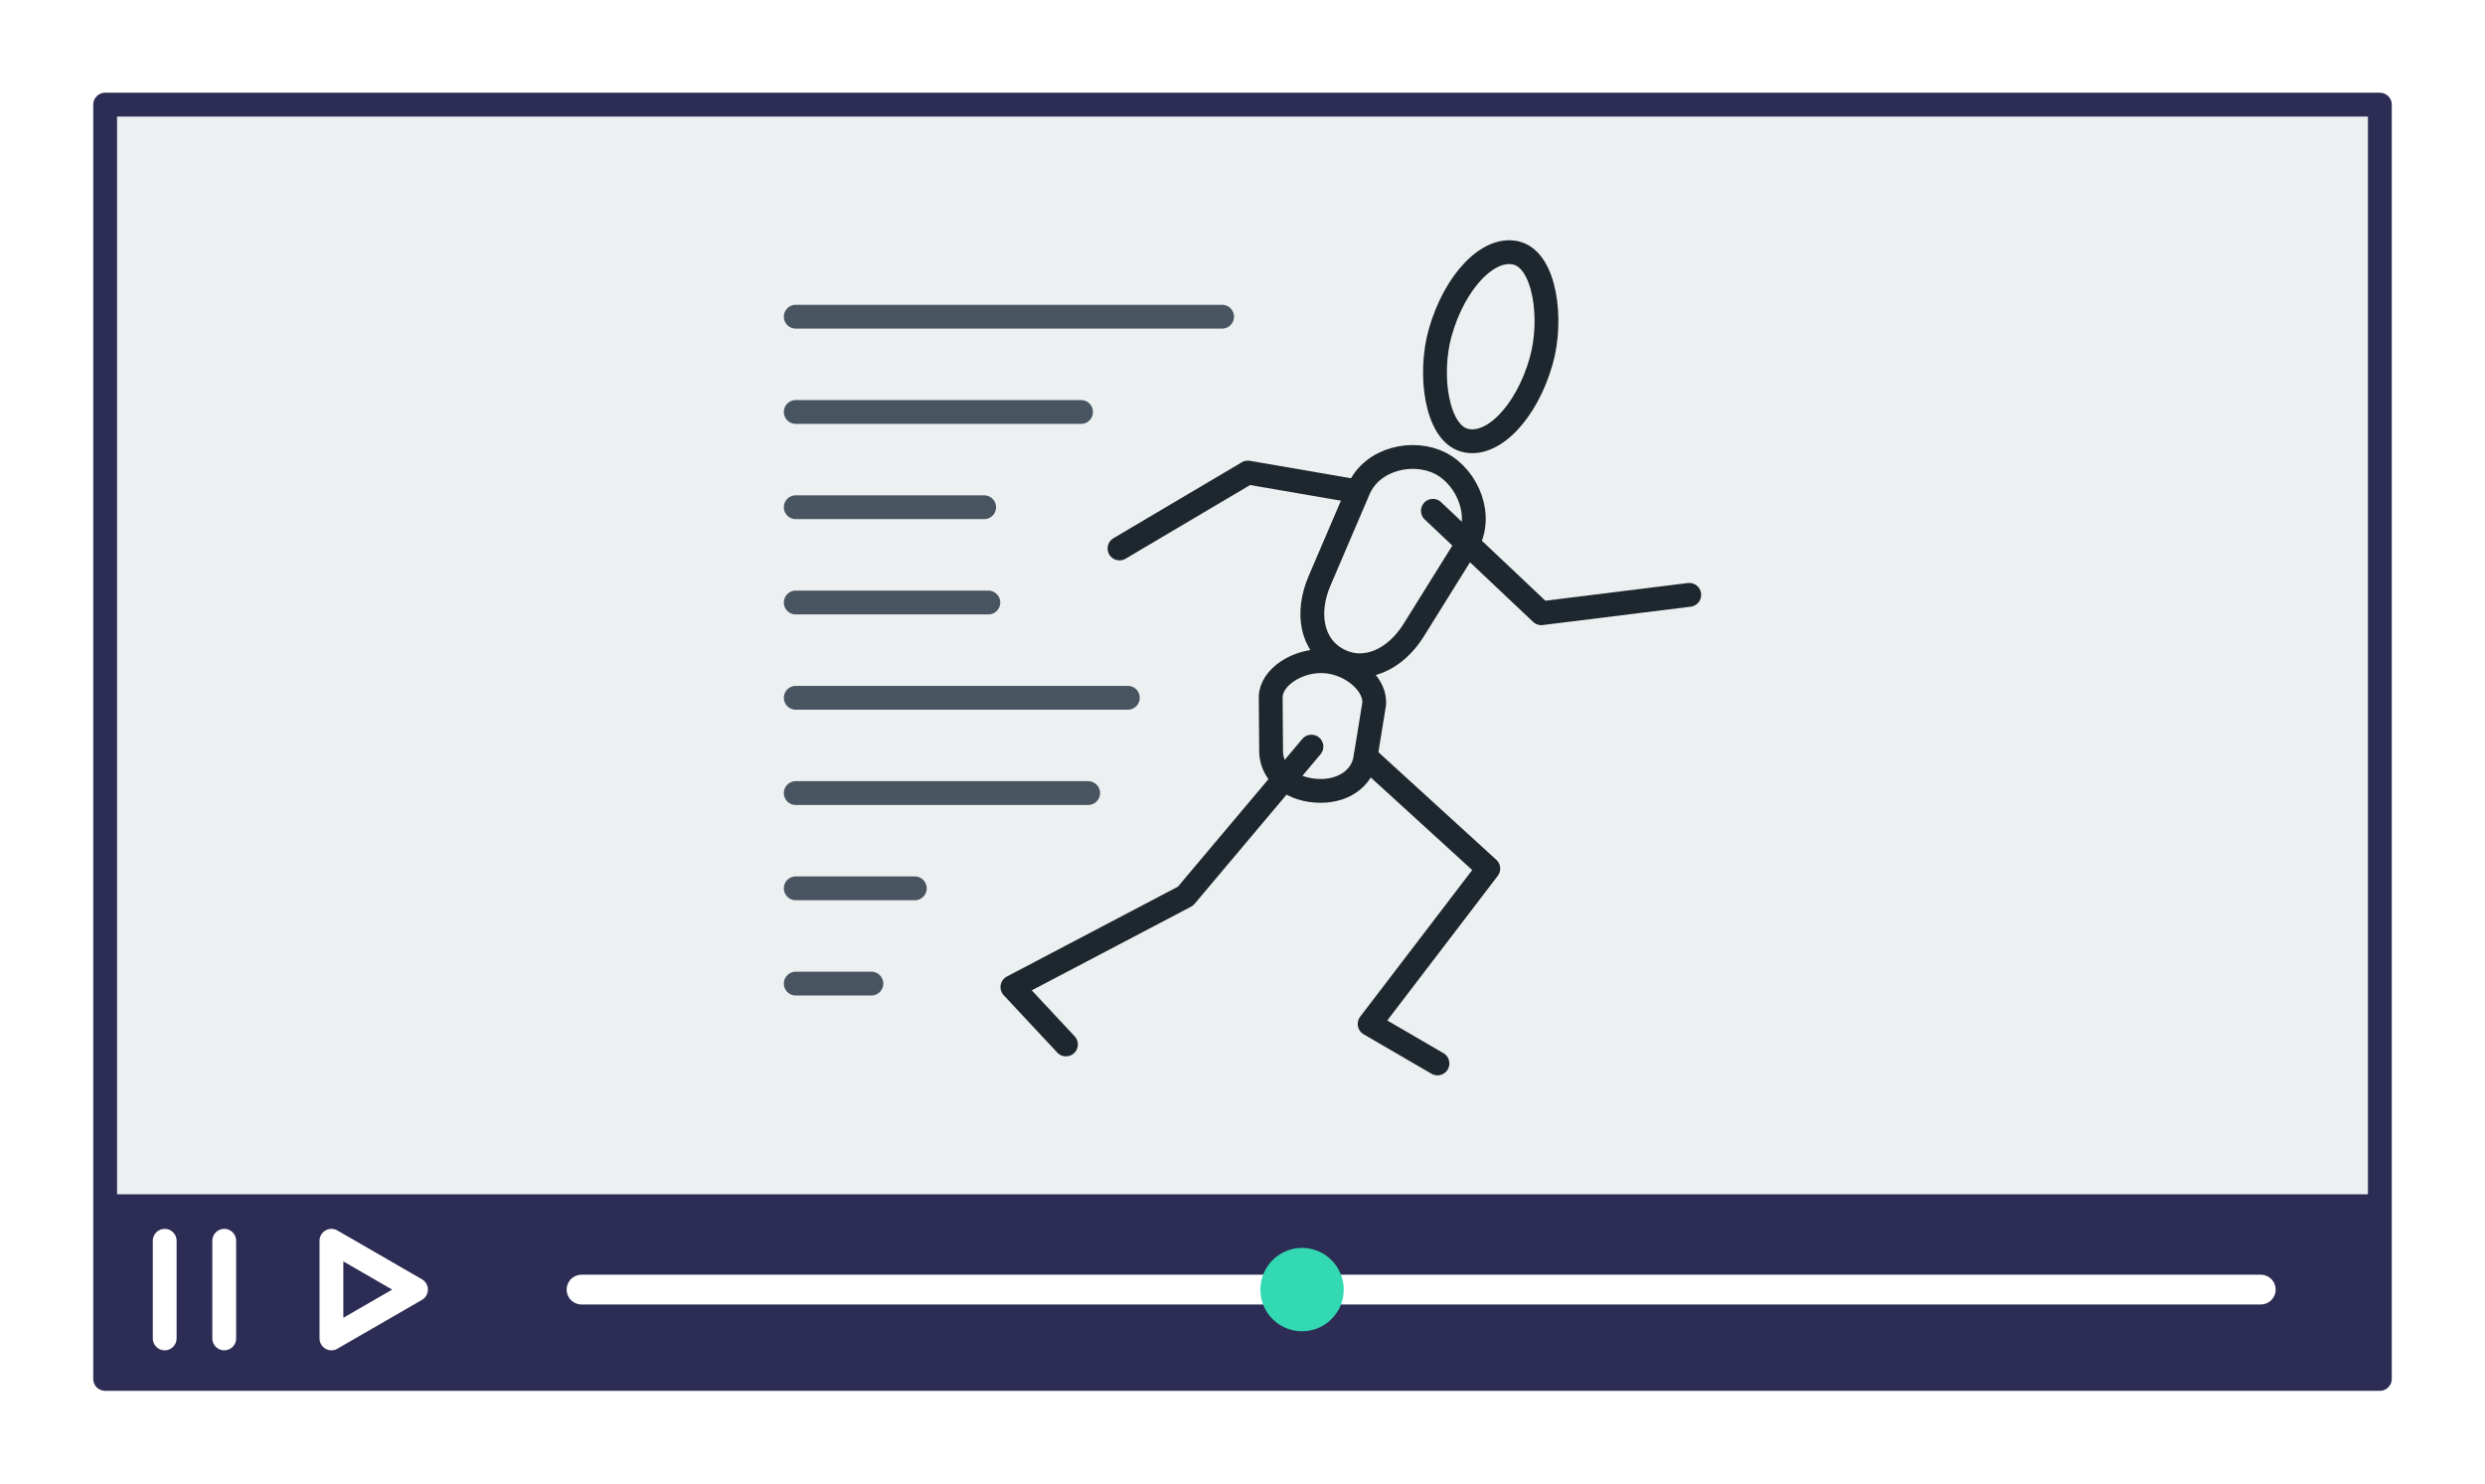
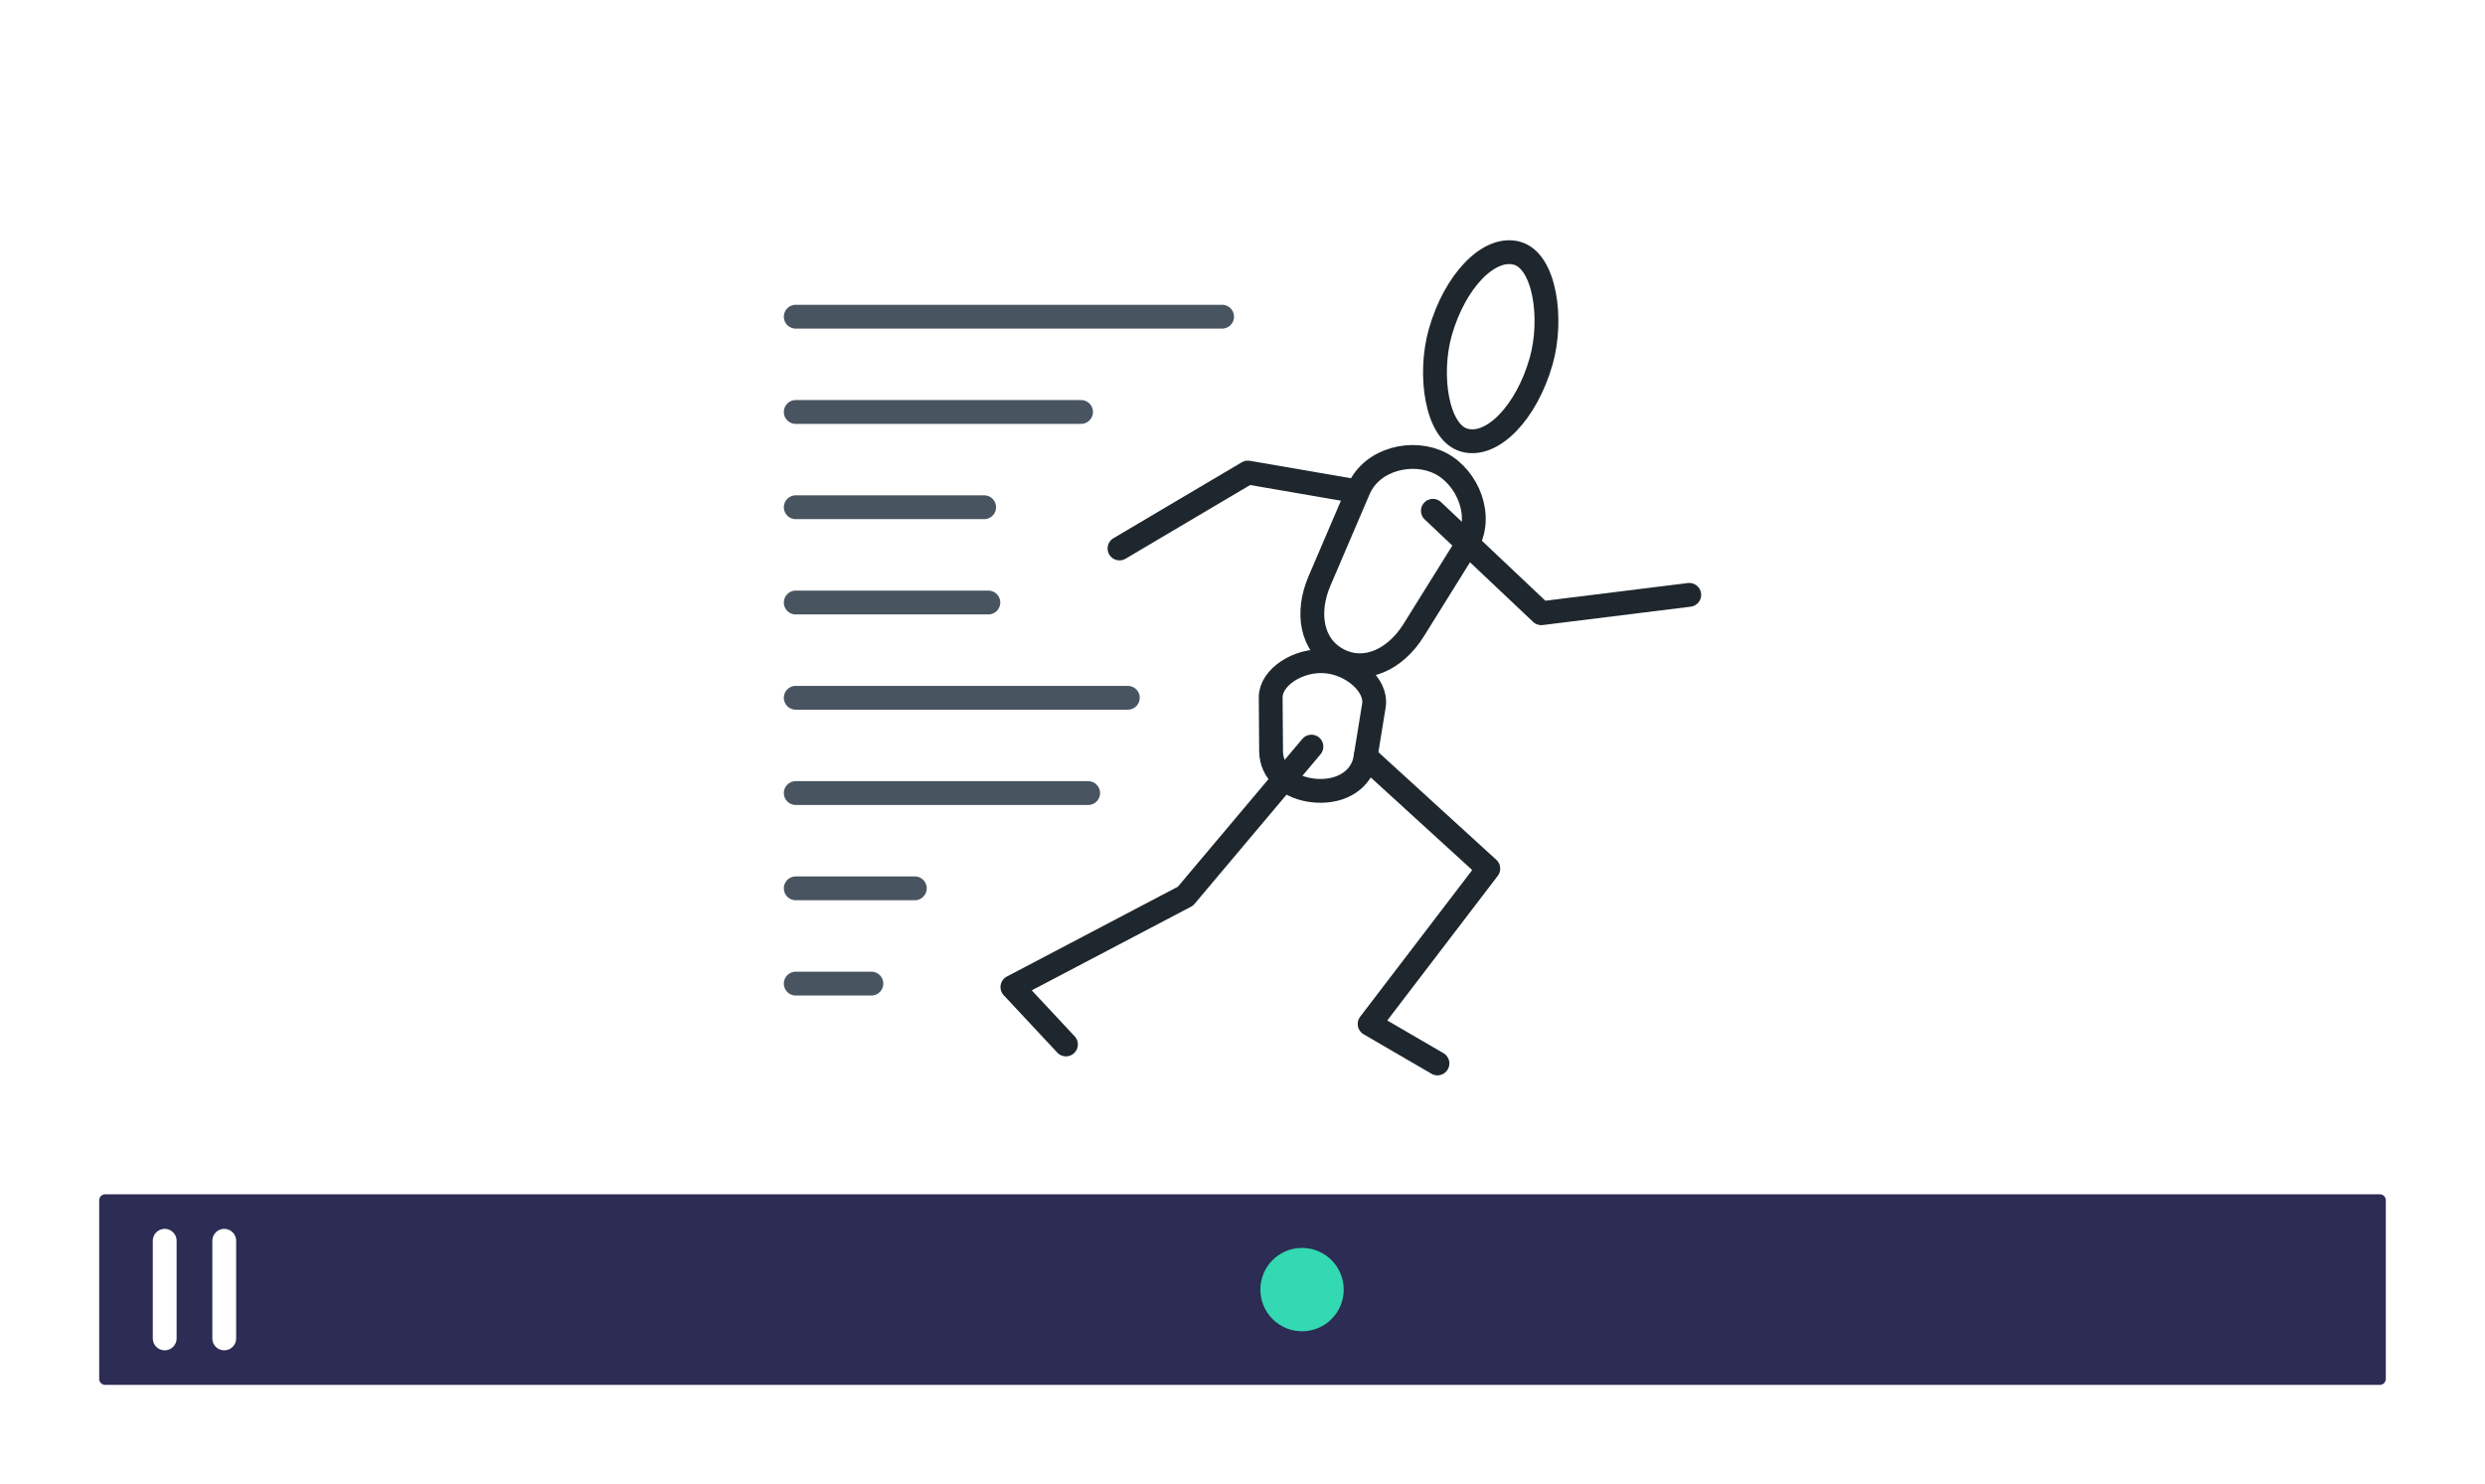
<svg xmlns="http://www.w3.org/2000/svg" xml:space="preserve" height="320" width="536">
  <defs>
    <filter id="a" x="-.033" y="-.034" width="1.066" height="1.061">
      <feFlood flood-color="#fff" result="base" />
      <feMorphology result="bigger" in="SourceGraphic" operator="dilate" radius="4" />
      <feComposite result="drop" in="base" in2="bigger" operator="in" />
      <feBlend in="SourceGraphic" in2="drop" />
    </filter>
  </defs>
  <g transform="translate(-1835.888 -145.98)" filter="url(#a)">
-     <path fill="#ecf0f1" stroke="#2c2c54" stroke-width="5.138" stroke-linecap="round" stroke-linejoin="round" d="M1858.568 168.549h490.64V443.41h-490.64z" />
    <path d="M2007.525 358.143h16.314m-16.314-20.55h25.684m-25.684-20.55h63.073m-63.073-20.551h71.626m-71.626-20.55h41.544m-41.544-20.551h40.636m-40.636-20.55h61.54m-61.54-20.55h91.964" fill="none" stroke="#485460" stroke-width="5.138" stroke-linecap="round" />
    <rect width="22.628" height="41.894" x="2124.87" y="-395.051" ry="46.238" rx="46.238" transform="rotate(15.776)" paint-order="markers fill stroke" fill="none" stroke="#1e272e" stroke-width="5.138" stroke-linejoin="round" />
-     <path d="M2146.644 245.952c5.896 3.076 9.371 11.548 5.512 17.743l-11.353 18.224c-3.86 6.195-10.361 9.462-16.257 6.385-5.896-3.076-6.936-10.277-4.062-16.987l8.453-19.736c2.874-6.71 11.81-8.705 17.706-5.63zm-24.873 42.675c5.895.454 11.157 5.251 10.469 9.487l-1.868 11.498c-.688 4.236-4.856 7.37-10.752 6.916-5.895-.454-9.534-4.19-9.565-8.481l-.083-11.649c-.03-4.291 5.904-8.225 11.8-7.771z" paint-order="markers fill stroke" fill="none" stroke="#1e272e" stroke-width="5.138" stroke-linejoin="round" />
+     <path d="M2146.644 245.952c5.896 3.076 9.371 11.548 5.512 17.743l-11.353 18.224c-3.86 6.195-10.361 9.462-16.257 6.385-5.896-3.076-6.936-10.277-4.062-16.987l8.453-19.736c2.874-6.71 11.81-8.705 17.706-5.63m-24.873 42.675c5.895.454 11.157 5.251 10.469 9.487l-1.868 11.498c-.688 4.236-4.856 7.37-10.752 6.916-5.895-.454-9.534-4.19-9.565-8.481l-.083-11.649c-.03-4.291 5.904-8.225 11.8-7.771z" paint-order="markers fill stroke" fill="none" stroke="#1e272e" stroke-width="5.138" stroke-linejoin="round" />
    <path d="m2144.956 256.162 23.376 22.091 31.919-3.961m-72.573-22.478-22.637-3.905-27.683 16.375m41.396 42.74-27.164 32.258-37.335 19.61 11.555 12.372m64.636-62.073 26.46 24.147-25.6 33.513 14.634 8.513" stroke-linecap="round" fill="none" stroke="#1e272e" stroke-width="5.138" stroke-linejoin="round" />
    <path fill="#2c2c54" stroke="#2c2c54" stroke-width="2.569" stroke-linecap="round" stroke-linejoin="round" paint-order="markers fill stroke" d="M1858.568 404.878h490.64v38.532h-490.64z" />
    <path d="M1884.256 413.615v21.06m-12.844-21.06v21.06" fill="none" stroke="#fff" stroke-width="5.138" stroke-linecap="round" />
-     <path d="M1907.375 413.615v21.06l18.238-10.53z" fill="none" stroke="#fff" stroke-width="5.138" stroke-linecap="round" stroke-linejoin="round" />
-     <path d="M1961.32 424.144h362.2" fill="none" stroke="#fff" stroke-width="6.422" stroke-linecap="round" />
    <circle cx="2116.732" cy="424.145" r="8.991" fill="#33d9b2" paint-order="markers fill stroke" />
  </g>
</svg>